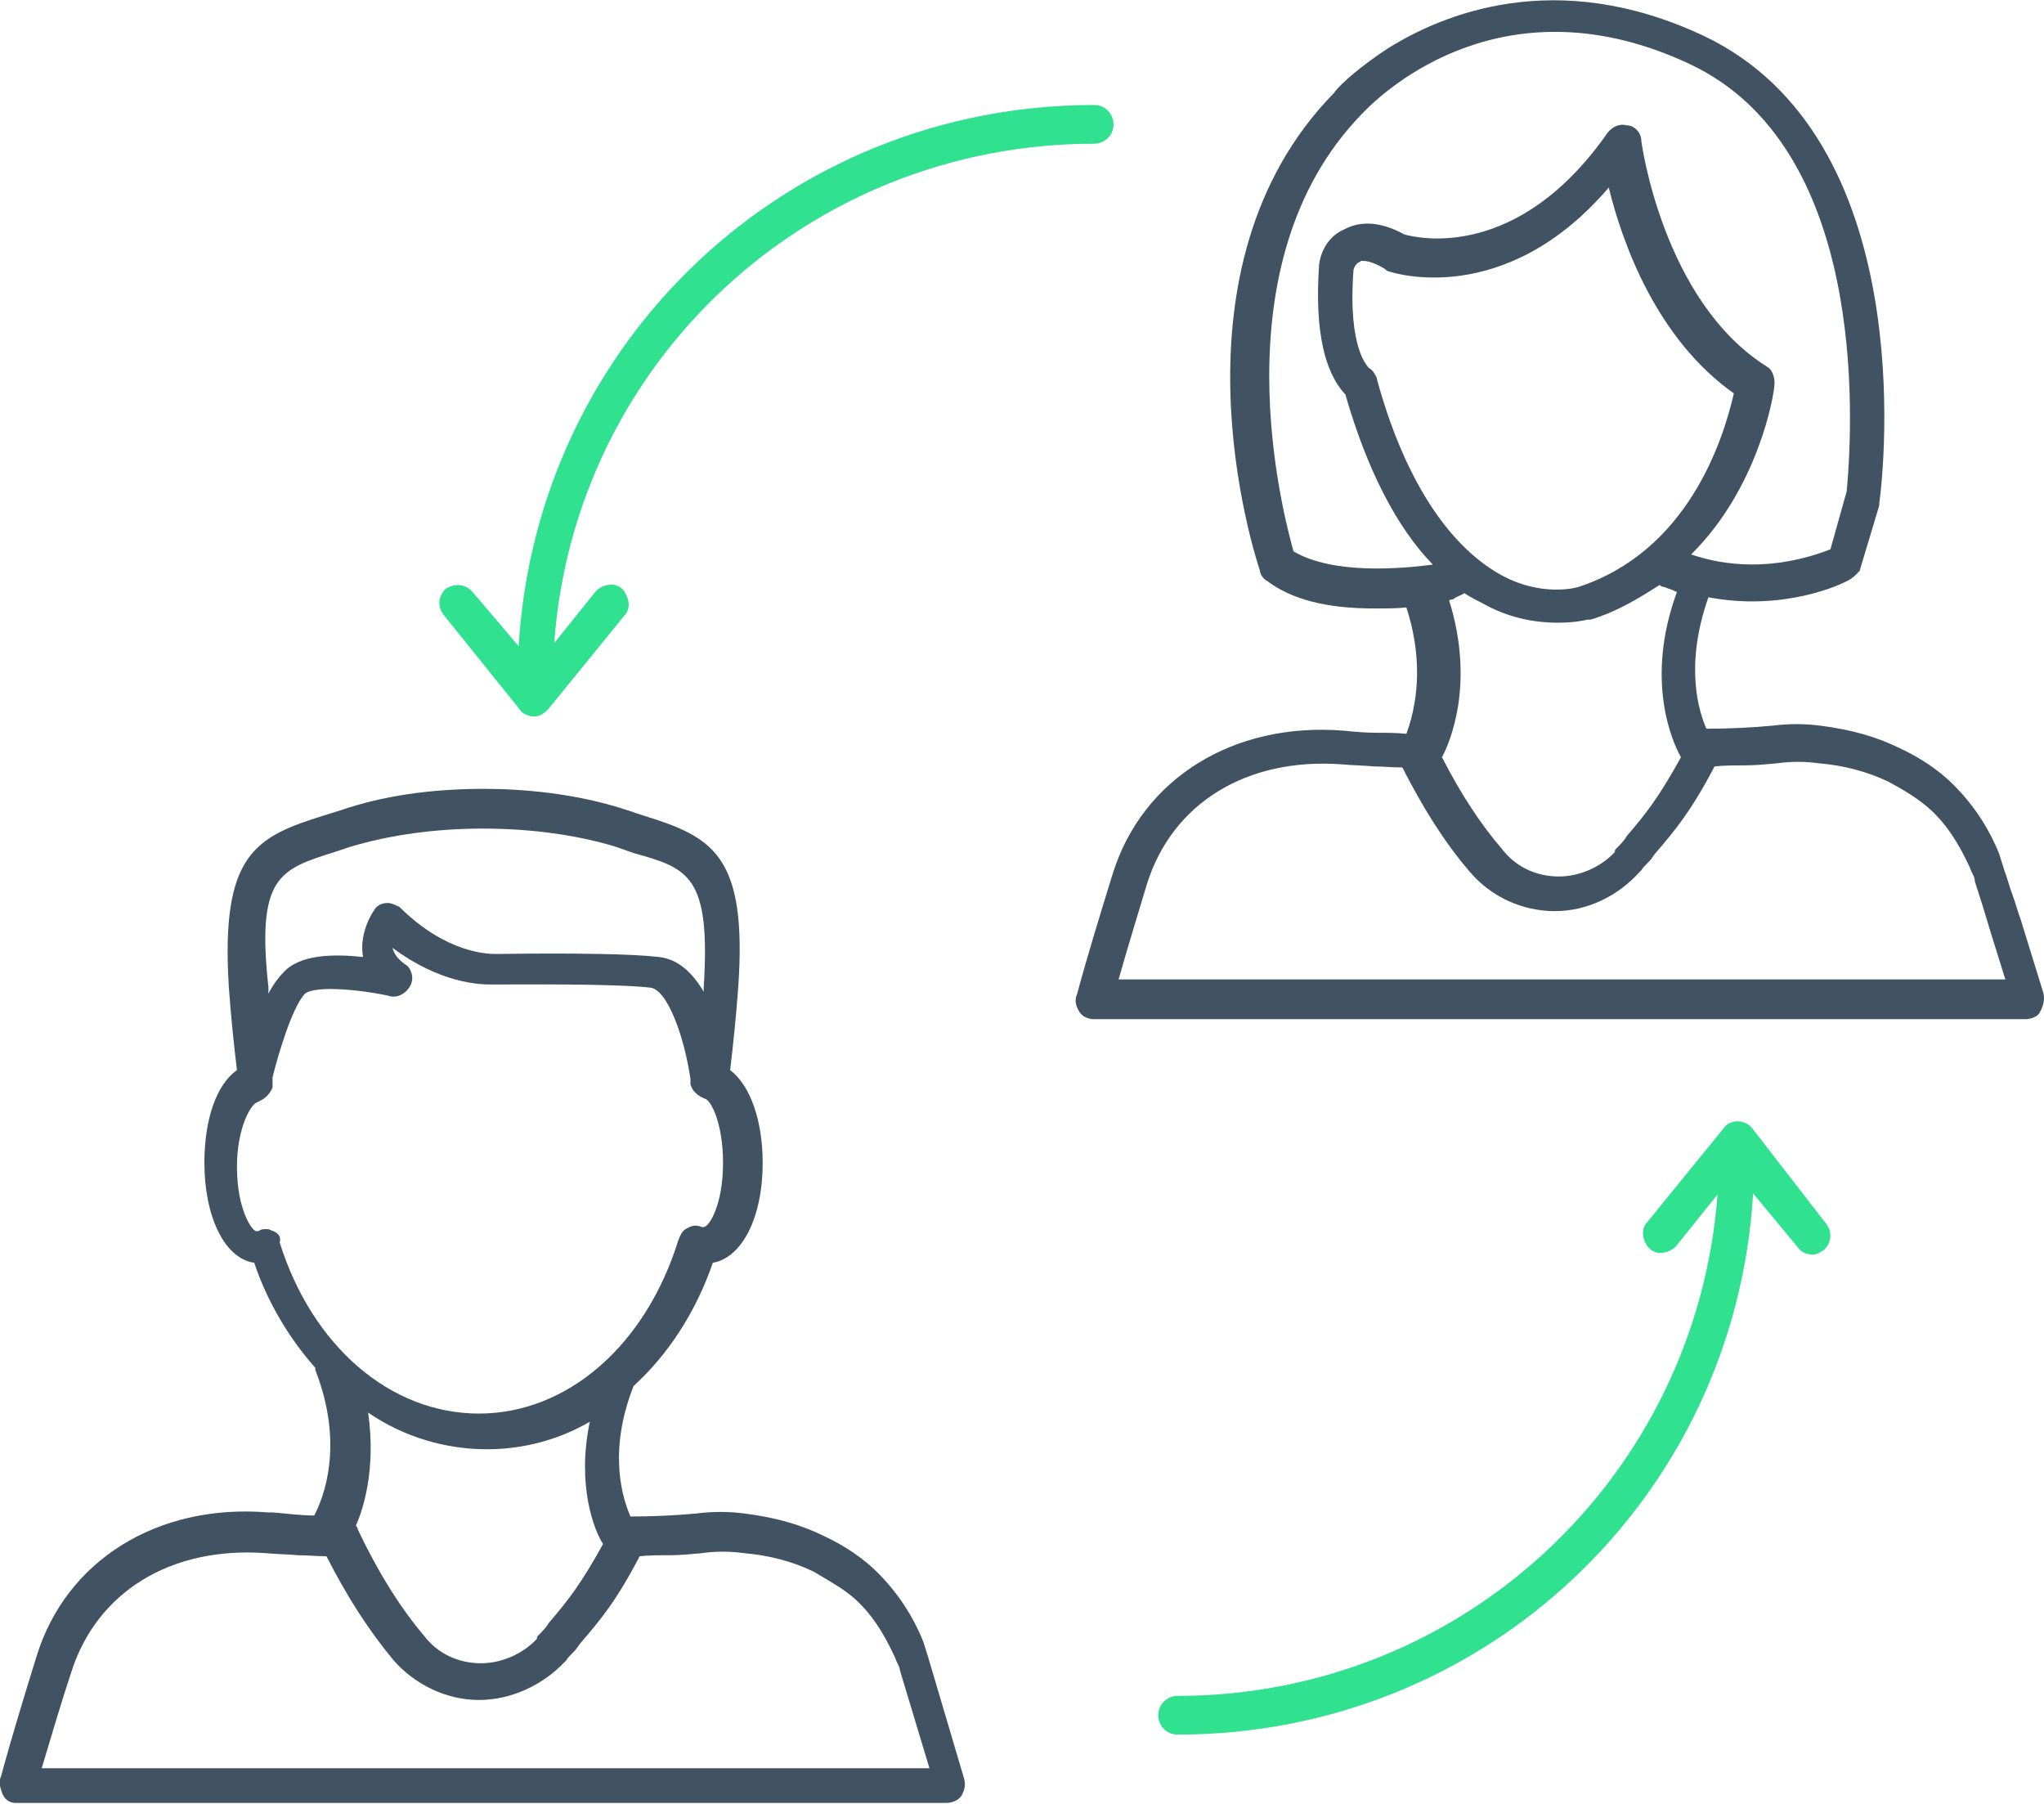
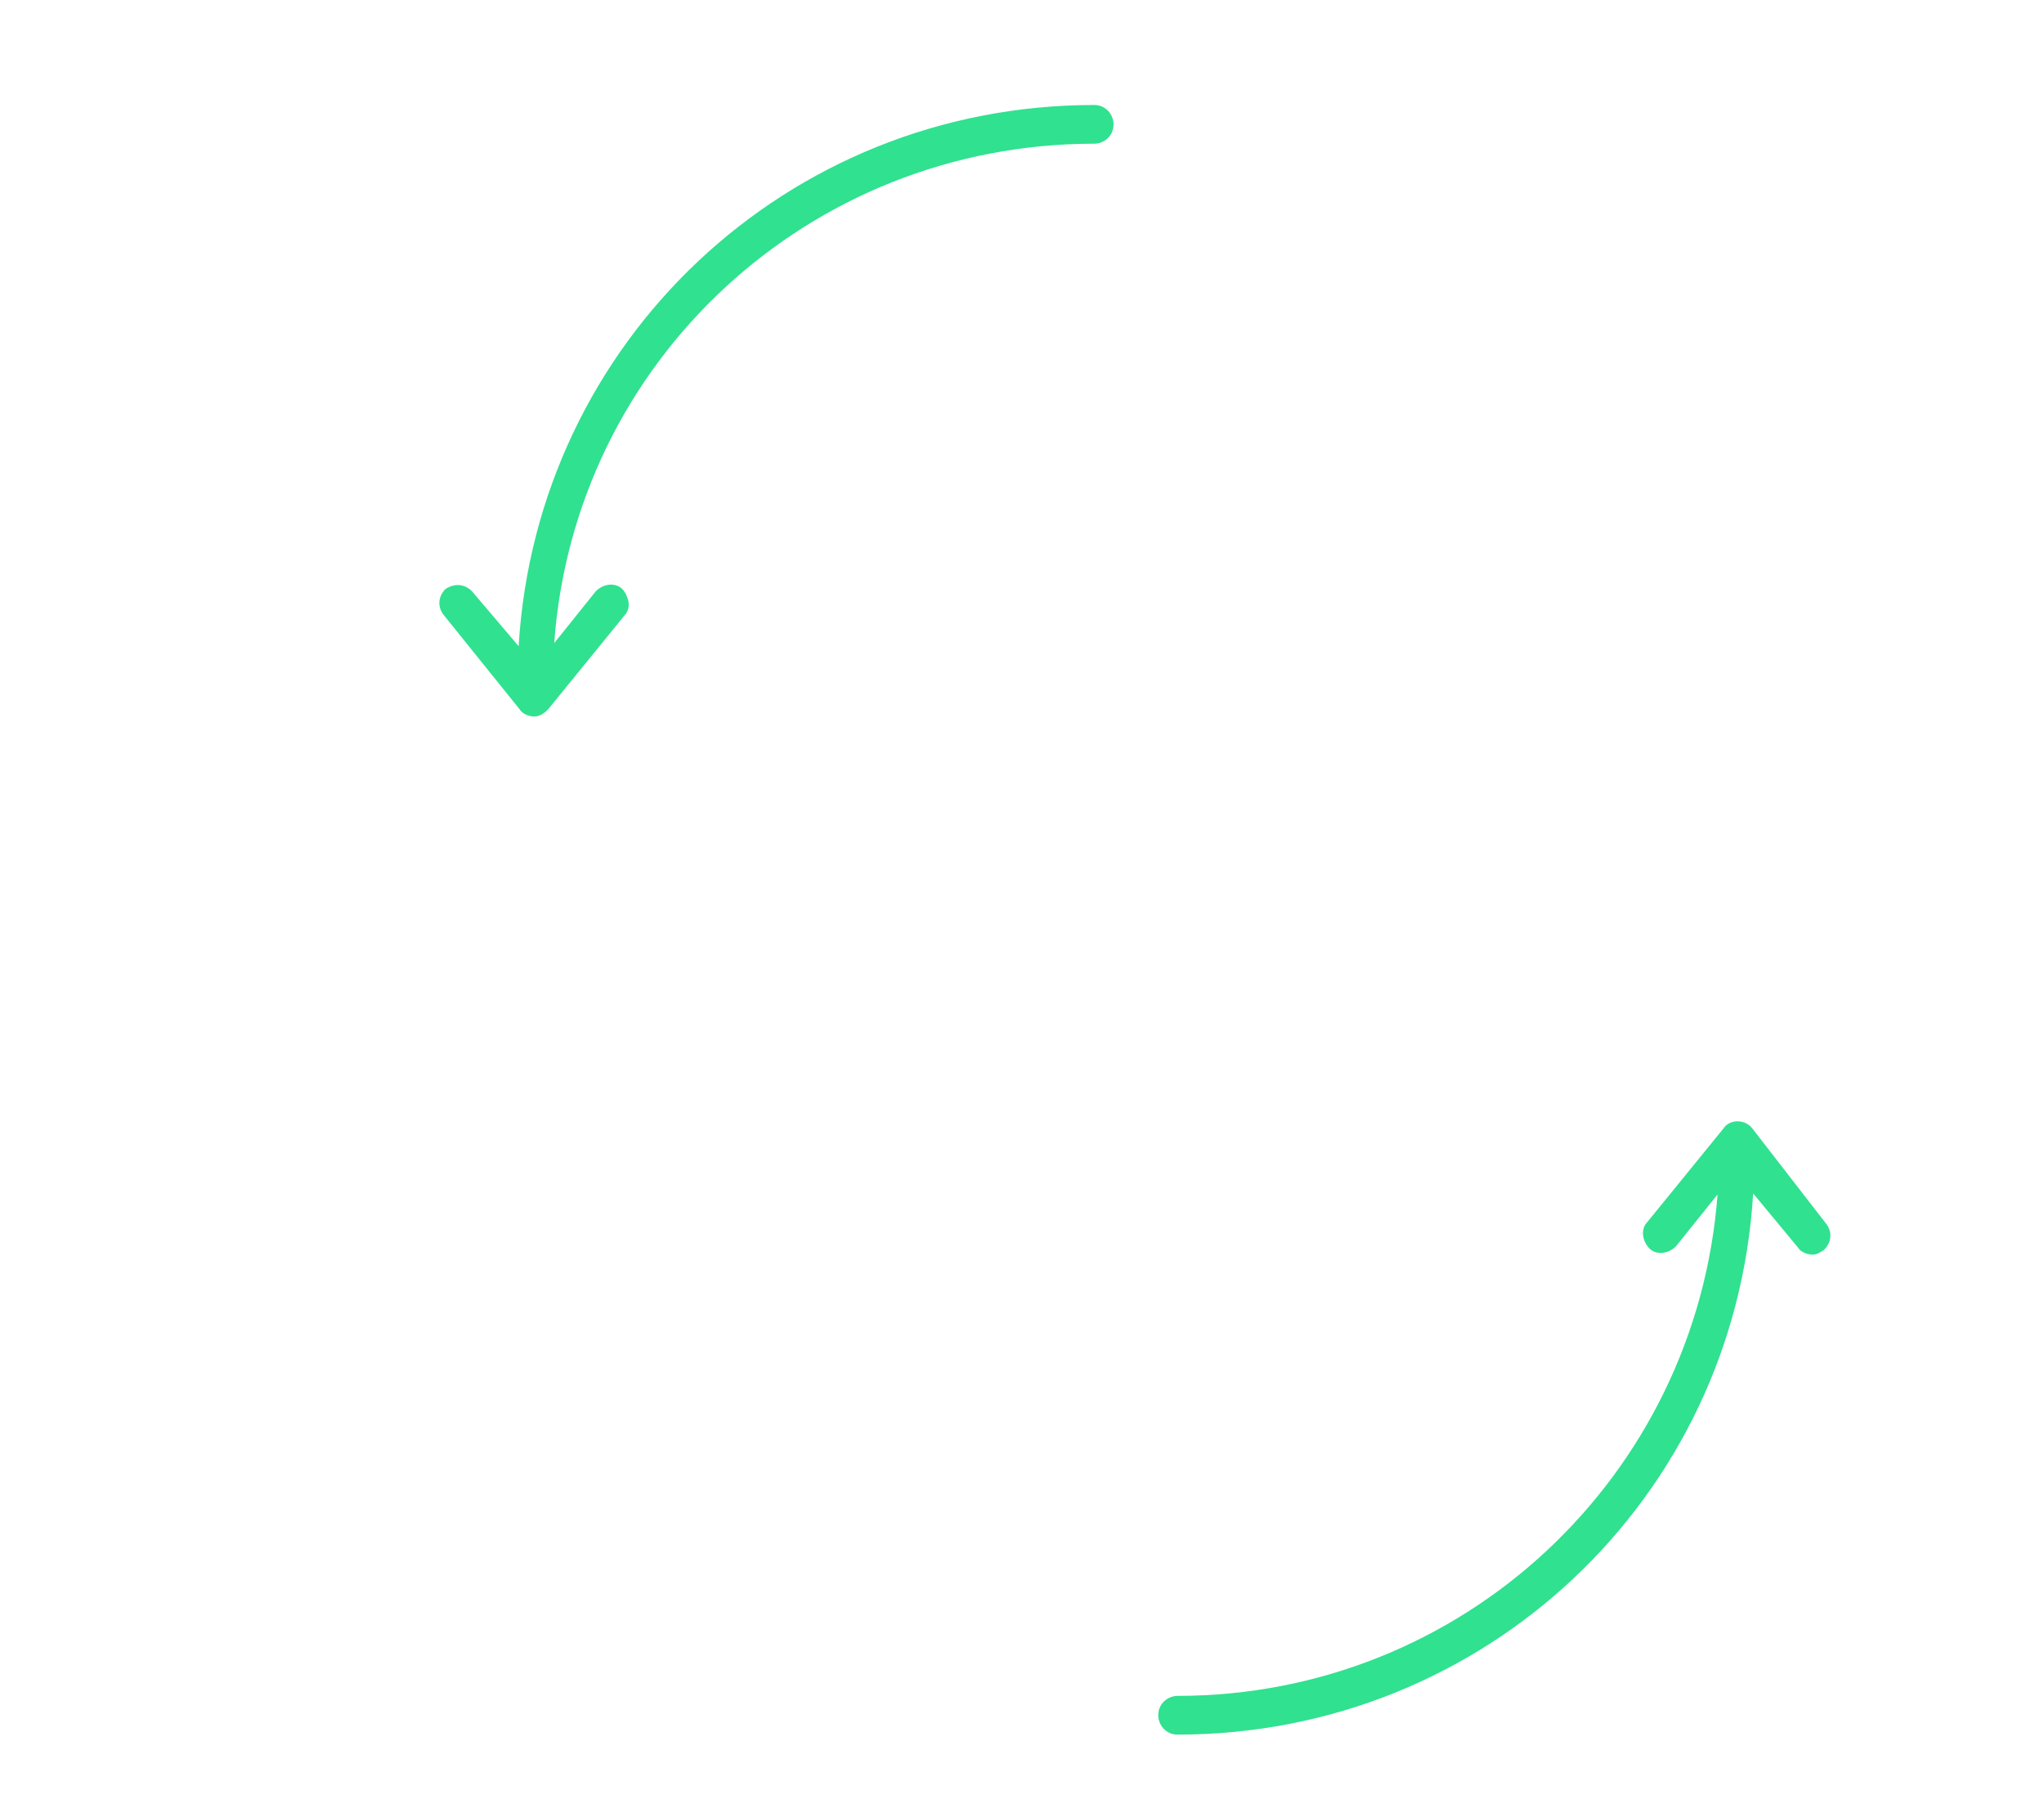
<svg xmlns="http://www.w3.org/2000/svg" width="68" height="60" viewBox="0 0 68 60" fill="none">
  <g clip-path="url(#clip0)">
-     <path d="M30.888 55.153L30.718 54.611C30.38 53.763 29.873 52.984 29.196 52.306C28.722 51.831 28.113 51.424 27.471 51.119C26.659 50.712 25.813 50.475 24.764 50.34C24.223 50.272 23.715 50.272 23.174 50.34C22.464 50.407 21.686 50.441 20.975 50.441C20.738 49.899 20.197 48.34 21.077 46.102C22.227 45.051 23.14 43.661 23.715 42.001C24.697 41.831 25.373 40.475 25.373 38.678C25.373 37.289 24.967 36.102 24.291 35.594C24.392 34.746 24.494 33.763 24.561 32.814C24.866 28.407 23.682 27.831 21.381 27.119L20.874 26.95C19.148 26.373 17.321 26.238 16.104 26.238C14.31 26.238 12.72 26.475 11.333 26.95L10.792 27.119C8.492 27.831 7.341 28.407 7.612 32.814C7.68 33.797 7.781 34.746 7.883 35.594C7.206 36.068 6.8 37.221 6.8 38.678C6.8 40.475 7.477 41.865 8.458 42.001C8.898 43.322 9.642 44.543 10.488 45.492C10.488 45.526 10.488 45.526 10.488 45.56C11.469 48.068 10.758 49.831 10.454 50.407C9.98 50.407 9.54 50.34 9.067 50.306H8.931C5.244 50.001 2.199 51.899 1.218 55.085C0.778 56.509 0.372 57.831 0.034 59.085C-0.068 59.289 0.034 59.526 0.068 59.628C0.135 59.831 0.304 59.967 0.507 59.967H31.497C31.632 59.967 31.902 59.899 32.004 59.695C32.072 59.56 32.139 59.39 32.072 59.153L30.888 55.153ZM20.062 51.356C19.351 52.645 18.911 53.221 18.269 53.967C18.167 54.136 18.066 54.238 17.896 54.407C17.863 54.441 17.863 54.475 17.863 54.509C17.389 55.017 16.679 55.322 16.002 55.322C15.224 55.322 14.547 54.984 14.107 54.407C13.329 53.492 12.585 52.306 11.908 50.882C11.908 50.848 11.875 50.78 11.841 50.746C12.078 50.204 12.517 48.882 12.247 46.984C13.431 47.797 14.818 48.204 16.205 48.204C17.389 48.204 18.573 47.899 19.622 47.289C19.182 49.39 19.757 50.882 20.062 51.356ZM15.934 56.543C16.983 56.543 18.032 56.068 18.776 55.289L18.844 55.221C18.878 55.153 18.945 55.085 19.013 55.017C19.081 54.95 19.182 54.848 19.216 54.78L19.317 54.645C19.96 53.899 20.502 53.255 21.28 51.763C21.584 51.729 21.922 51.729 22.261 51.729C22.599 51.729 22.971 51.695 23.343 51.661C23.783 51.594 24.291 51.594 24.764 51.661C25.576 51.729 26.354 51.933 27.065 52.272C27.572 52.577 28.08 52.848 28.486 53.221C28.959 53.661 29.365 54.238 29.771 55.119C29.805 55.221 29.839 55.289 29.873 55.356C29.907 55.424 29.94 55.492 29.94 55.56L30.921 58.814H1.387C1.725 57.695 2.03 56.645 2.368 55.628C3.214 52.95 5.684 51.424 8.864 51.661C9.202 51.695 9.574 51.695 9.912 51.729C10.217 51.729 10.555 51.763 10.86 51.763C11.536 53.085 12.247 54.204 13.092 55.221C13.803 56.034 14.852 56.543 15.934 56.543ZM23.411 32.848C23.411 32.882 23.411 32.95 23.411 32.984C23.005 32.306 22.531 31.899 21.922 31.831C21.077 31.729 19.182 31.695 16.611 31.729H16.476C16.205 31.729 14.852 31.695 13.329 30.204L13.296 30.17C13.16 30.102 13.025 30.034 12.889 30.034C12.687 30.034 12.517 30.136 12.45 30.272C12.348 30.407 11.942 31.085 12.078 31.831C11.13 31.729 9.946 31.729 9.405 32.373C9.236 32.543 9.067 32.78 8.931 33.051C8.931 32.984 8.931 32.916 8.931 32.848C8.525 29.153 9.303 28.916 11.13 28.34L11.638 28.17C12.991 27.763 14.513 27.56 16.07 27.56C17.626 27.56 19.182 27.763 20.502 28.17L21.077 28.373C22.904 28.882 23.648 29.119 23.411 32.848ZM9.067 36.17C9.067 36.136 9.067 36.136 9.067 36.102V35.831C9.27 35.017 9.709 33.56 10.115 33.085C10.352 32.78 11.807 32.882 12.923 33.119C13.194 33.221 13.498 33.051 13.634 32.814C13.701 32.712 13.735 32.543 13.701 32.407C13.668 32.272 13.6 32.136 13.465 32.068C13.228 31.899 13.092 31.695 13.059 31.526C14.649 32.712 15.968 32.746 16.34 32.746H16.374C17.288 32.746 20.4 32.712 21.618 32.848C22.193 32.882 22.768 34.475 22.971 35.899V36.001C22.971 36.034 22.971 36.034 22.971 36.068C23.039 36.306 23.208 36.441 23.445 36.543C23.648 36.577 24.054 37.356 24.054 38.678C24.054 40.102 23.58 40.814 23.411 40.814H23.343C23.208 40.746 23.039 40.746 22.87 40.848C22.701 40.916 22.633 41.085 22.565 41.255C21.483 44.746 18.878 47.017 15.934 47.017C12.991 47.017 10.386 44.78 9.303 41.322C9.337 41.221 9.337 41.051 9.1 40.95C9.067 40.95 9.033 40.916 8.999 40.916C8.965 40.882 8.898 40.882 8.83 40.882C8.762 40.882 8.695 40.882 8.593 40.95H8.525C8.39 40.95 7.883 40.238 7.883 38.814C7.883 37.492 8.356 36.746 8.525 36.678C8.83 36.543 8.965 36.407 9.067 36.17Z" fill="#415262" />
-     <path d="M67.966 32.983L67.222 30.577C67.12 30.305 67.053 30.034 66.951 29.763C66.85 29.492 66.782 29.221 66.681 28.949L66.511 28.407C66.173 27.56 65.666 26.78 64.989 26.102C64.515 25.627 63.907 25.221 63.264 24.916C62.452 24.509 61.606 24.271 60.557 24.136C60.016 24.068 59.508 24.068 58.967 24.136C58.257 24.204 57.479 24.238 56.768 24.238C56.531 23.695 56.024 22.17 56.836 19.865C59.306 20.339 61.268 19.458 61.572 19.255C61.674 19.187 61.741 19.119 61.809 19.051C61.809 19.017 61.843 19.017 61.843 19.017C61.877 18.983 61.877 18.983 61.877 18.949L62.519 16.814V16.78V16.746C62.689 15.526 63.839 4.577 56.667 1.187C51.761 -1.118 47.972 0.475 46.145 1.627C45.367 2.136 44.589 2.78 44.386 3.085C38.669 8.916 41.713 18.373 41.916 18.983C41.916 19.085 42.018 19.255 42.153 19.322C42.965 19.933 44.115 20.238 45.706 20.238C46.111 20.238 46.484 20.238 46.788 20.204C47.262 21.661 47.262 23.119 46.788 24.407C46.45 24.373 46.145 24.373 45.807 24.373C45.435 24.373 45.063 24.339 44.724 24.305C41.037 24 37.992 25.899 37.011 29.085C36.571 30.509 36.165 31.831 35.827 33.085C35.725 33.288 35.827 33.526 35.895 33.627C35.996 33.831 36.233 33.899 36.402 33.899H67.391C67.526 33.899 67.797 33.831 67.865 33.661C68 33.424 68.034 33.187 67.966 32.983ZM45.029 8.983C45.029 8.983 45.063 8.78 45.232 8.712C45.232 8.712 45.266 8.712 45.266 8.678C45.266 8.678 45.333 8.678 45.367 8.678C45.536 8.678 45.807 8.78 46.078 8.949C46.111 8.983 46.145 9.017 46.179 9.017C46.348 9.085 50.07 10.271 53.52 6.238C53.994 8.17 55.144 11.288 57.682 13.085C57.309 14.712 56.125 18.339 52.505 19.526C52.505 19.526 51.288 19.899 49.867 19.085C48.108 18.068 46.687 15.831 45.807 12.611V12.577C45.739 12.441 45.672 12.305 45.536 12.238C45.536 12.204 44.826 11.661 45.029 8.983ZM48.513 19.831C48.581 19.797 48.683 19.763 48.716 19.729C48.919 19.865 49.122 19.966 49.325 20.068C50.103 20.509 50.949 20.712 51.829 20.712C52.336 20.712 52.675 20.644 52.81 20.61C52.844 20.61 52.844 20.61 52.878 20.61C52.911 20.61 52.911 20.61 52.911 20.61C53.825 20.339 54.569 19.865 55.212 19.458C55.246 19.492 55.313 19.526 55.381 19.526C55.449 19.56 55.55 19.593 55.652 19.627C55.686 19.661 55.753 19.661 55.787 19.695C54.705 22.644 55.652 24.712 55.922 25.187C55.212 26.475 54.772 27.051 54.129 27.797C54.028 27.966 53.926 28.068 53.757 28.238C53.723 28.271 53.723 28.305 53.723 28.339C53.25 28.848 52.539 29.153 51.863 29.153C51.085 29.153 50.408 28.814 49.968 28.238C49.291 27.458 48.615 26.441 47.972 25.187C48.209 24.746 49.089 22.78 48.209 19.966C48.277 19.933 48.31 19.933 48.344 19.933C48.378 19.899 48.446 19.865 48.513 19.831ZM59.035 12.746C59.035 12.543 58.967 12.305 58.798 12.204C55.313 10.034 54.603 4.712 54.603 4.678C54.603 4.407 54.366 4.17 54.129 4.17C53.892 4.102 53.656 4.204 53.487 4.407C50.51 8.678 47.194 7.933 46.72 7.797C45.976 7.39 45.3 7.322 44.724 7.627C44.014 7.933 43.879 8.678 43.879 8.882C43.743 10.949 44.048 12.373 44.758 13.119C45.469 15.594 46.45 17.526 47.668 18.78C46.619 18.916 44.352 19.119 43.033 18.339C42.694 17.119 40.462 8.78 45.3 3.797L45.333 3.763C46.078 2.983 50.103 -0.745 56.227 2.136C62.046 4.882 61.674 13.729 61.437 16.339L60.895 18.271C58.967 19.017 57.343 18.814 56.261 18.441C58.493 16.238 59.035 13.119 59.035 12.746ZM54.535 29.017L54.603 28.949C54.637 28.882 54.705 28.814 54.772 28.746C54.84 28.678 54.941 28.577 54.975 28.509L55.077 28.373C55.719 27.627 56.261 26.983 57.039 25.492C57.343 25.458 57.682 25.458 58.02 25.458C58.392 25.458 58.73 25.424 59.102 25.39C59.61 25.322 60.05 25.322 60.523 25.39C61.335 25.458 62.113 25.661 62.824 26C63.331 26.271 63.839 26.577 64.245 26.949C64.718 27.39 65.124 27.966 65.53 28.848C65.564 28.949 65.598 29.017 65.632 29.085C65.666 29.153 65.7 29.221 65.7 29.322C65.869 29.831 66.038 30.373 66.207 30.949L66.714 32.577H37.214C37.518 31.492 37.857 30.407 38.161 29.39C39.007 26.712 41.477 25.187 44.657 25.424C44.995 25.458 45.367 25.458 45.706 25.492C46.01 25.492 46.314 25.526 46.653 25.526C47.329 26.848 48.04 28 48.886 28.983C49.596 29.831 50.645 30.305 51.727 30.305C52.776 30.305 53.791 29.831 54.535 29.017Z" fill="#415262" />
    <path d="M58.291 37.526C58.054 37.221 57.546 37.221 57.343 37.526L54.806 40.644C54.569 40.882 54.637 41.288 54.874 41.526C55.11 41.763 55.516 41.695 55.753 41.458L57.14 39.729C56.43 49.119 48.649 56.407 39.176 56.407C38.872 56.407 38.533 56.644 38.533 57.051C38.533 57.356 38.77 57.695 39.176 57.695C49.393 57.695 57.715 49.831 58.324 39.695L59.813 41.492C59.914 41.661 60.151 41.729 60.287 41.729C60.422 41.729 60.489 41.695 60.591 41.627C60.625 41.627 60.625 41.593 60.659 41.593L60.693 41.56C60.929 41.322 60.963 40.983 60.76 40.712L58.291 37.526Z" fill="#30E190" />
    <path d="M17.288 23.593C17.389 23.763 17.626 23.831 17.761 23.831C17.93 23.831 18.066 23.763 18.235 23.593L20.772 20.475C20.874 20.373 20.941 20.204 20.907 20C20.874 19.865 20.806 19.695 20.704 19.593C20.468 19.356 20.062 19.424 19.825 19.661L18.438 21.39C19.114 12.034 26.895 4.78 36.402 4.78C36.706 4.78 37.045 4.543 37.045 4.136C37.045 3.831 36.808 3.492 36.402 3.492C26.185 3.492 17.863 11.356 17.254 21.492L15.697 19.661C15.461 19.424 15.122 19.39 14.818 19.593C14.581 19.831 14.547 20.17 14.75 20.441L17.288 23.593Z" fill="#30E190" />
  </g>
  <defs>
    <clipPath id="clip0">
      <rect width="68" height="60" fill="white" />
    </clipPath>
  </defs>
</svg>